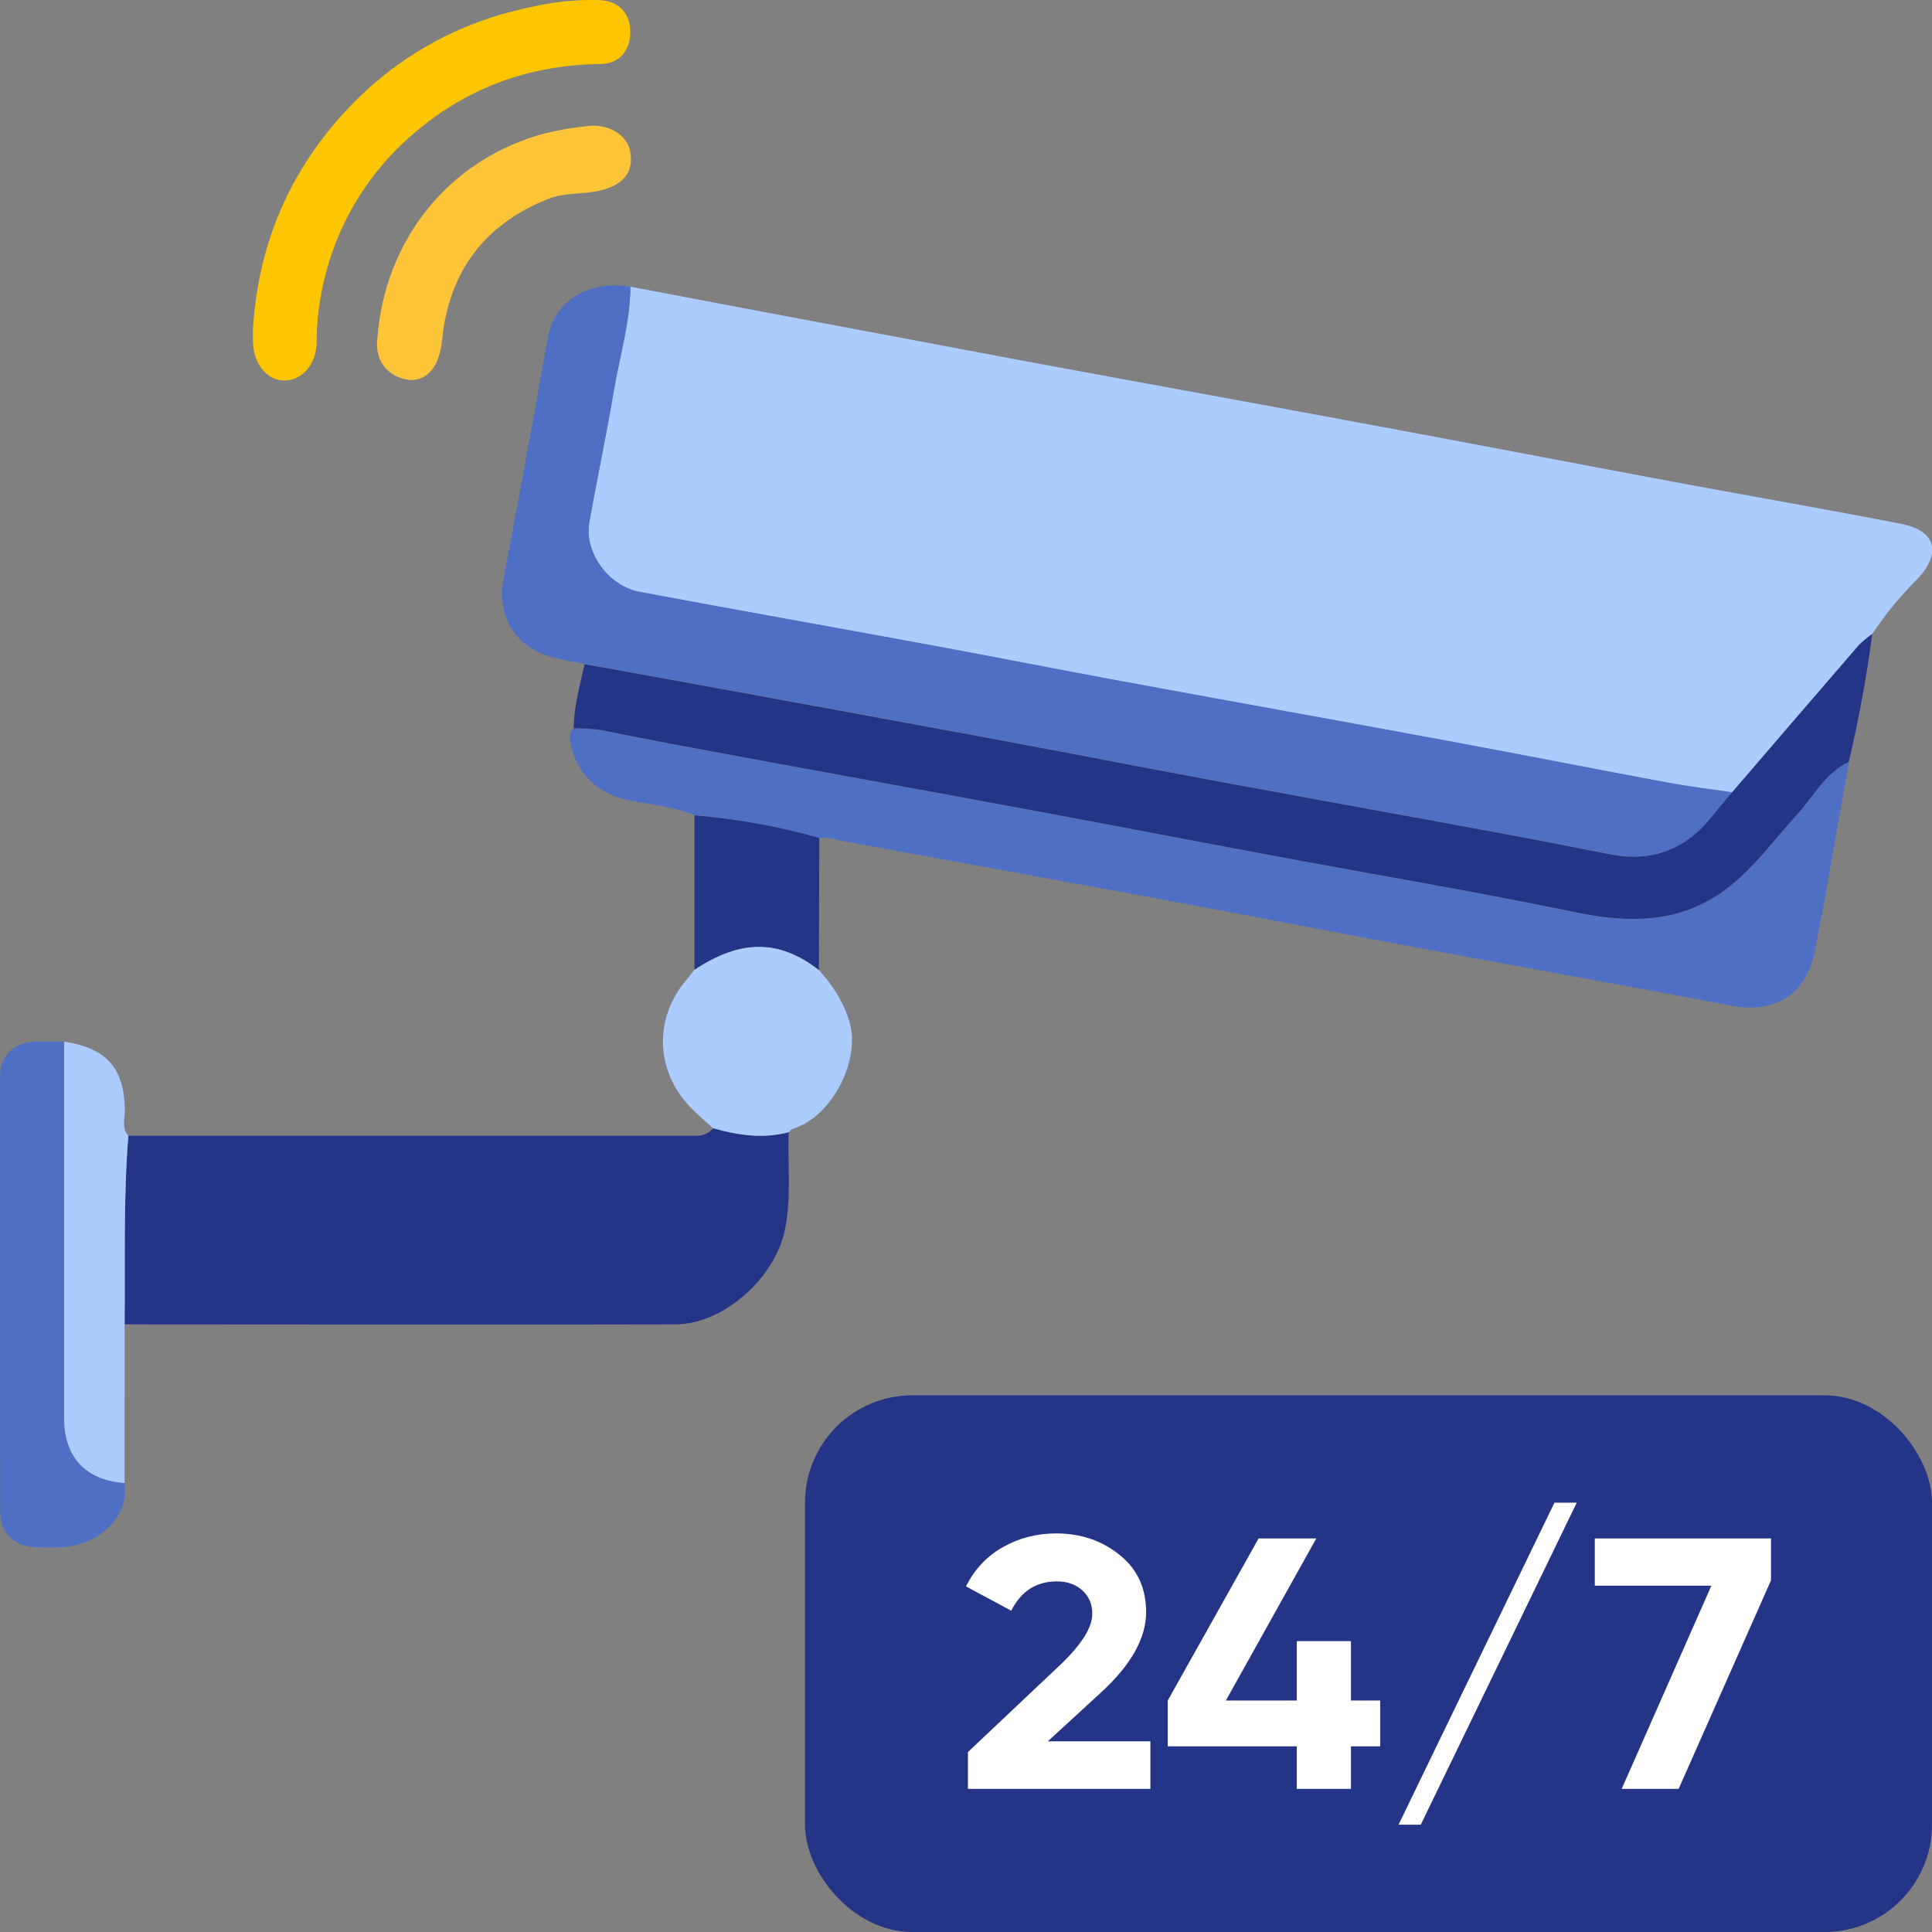
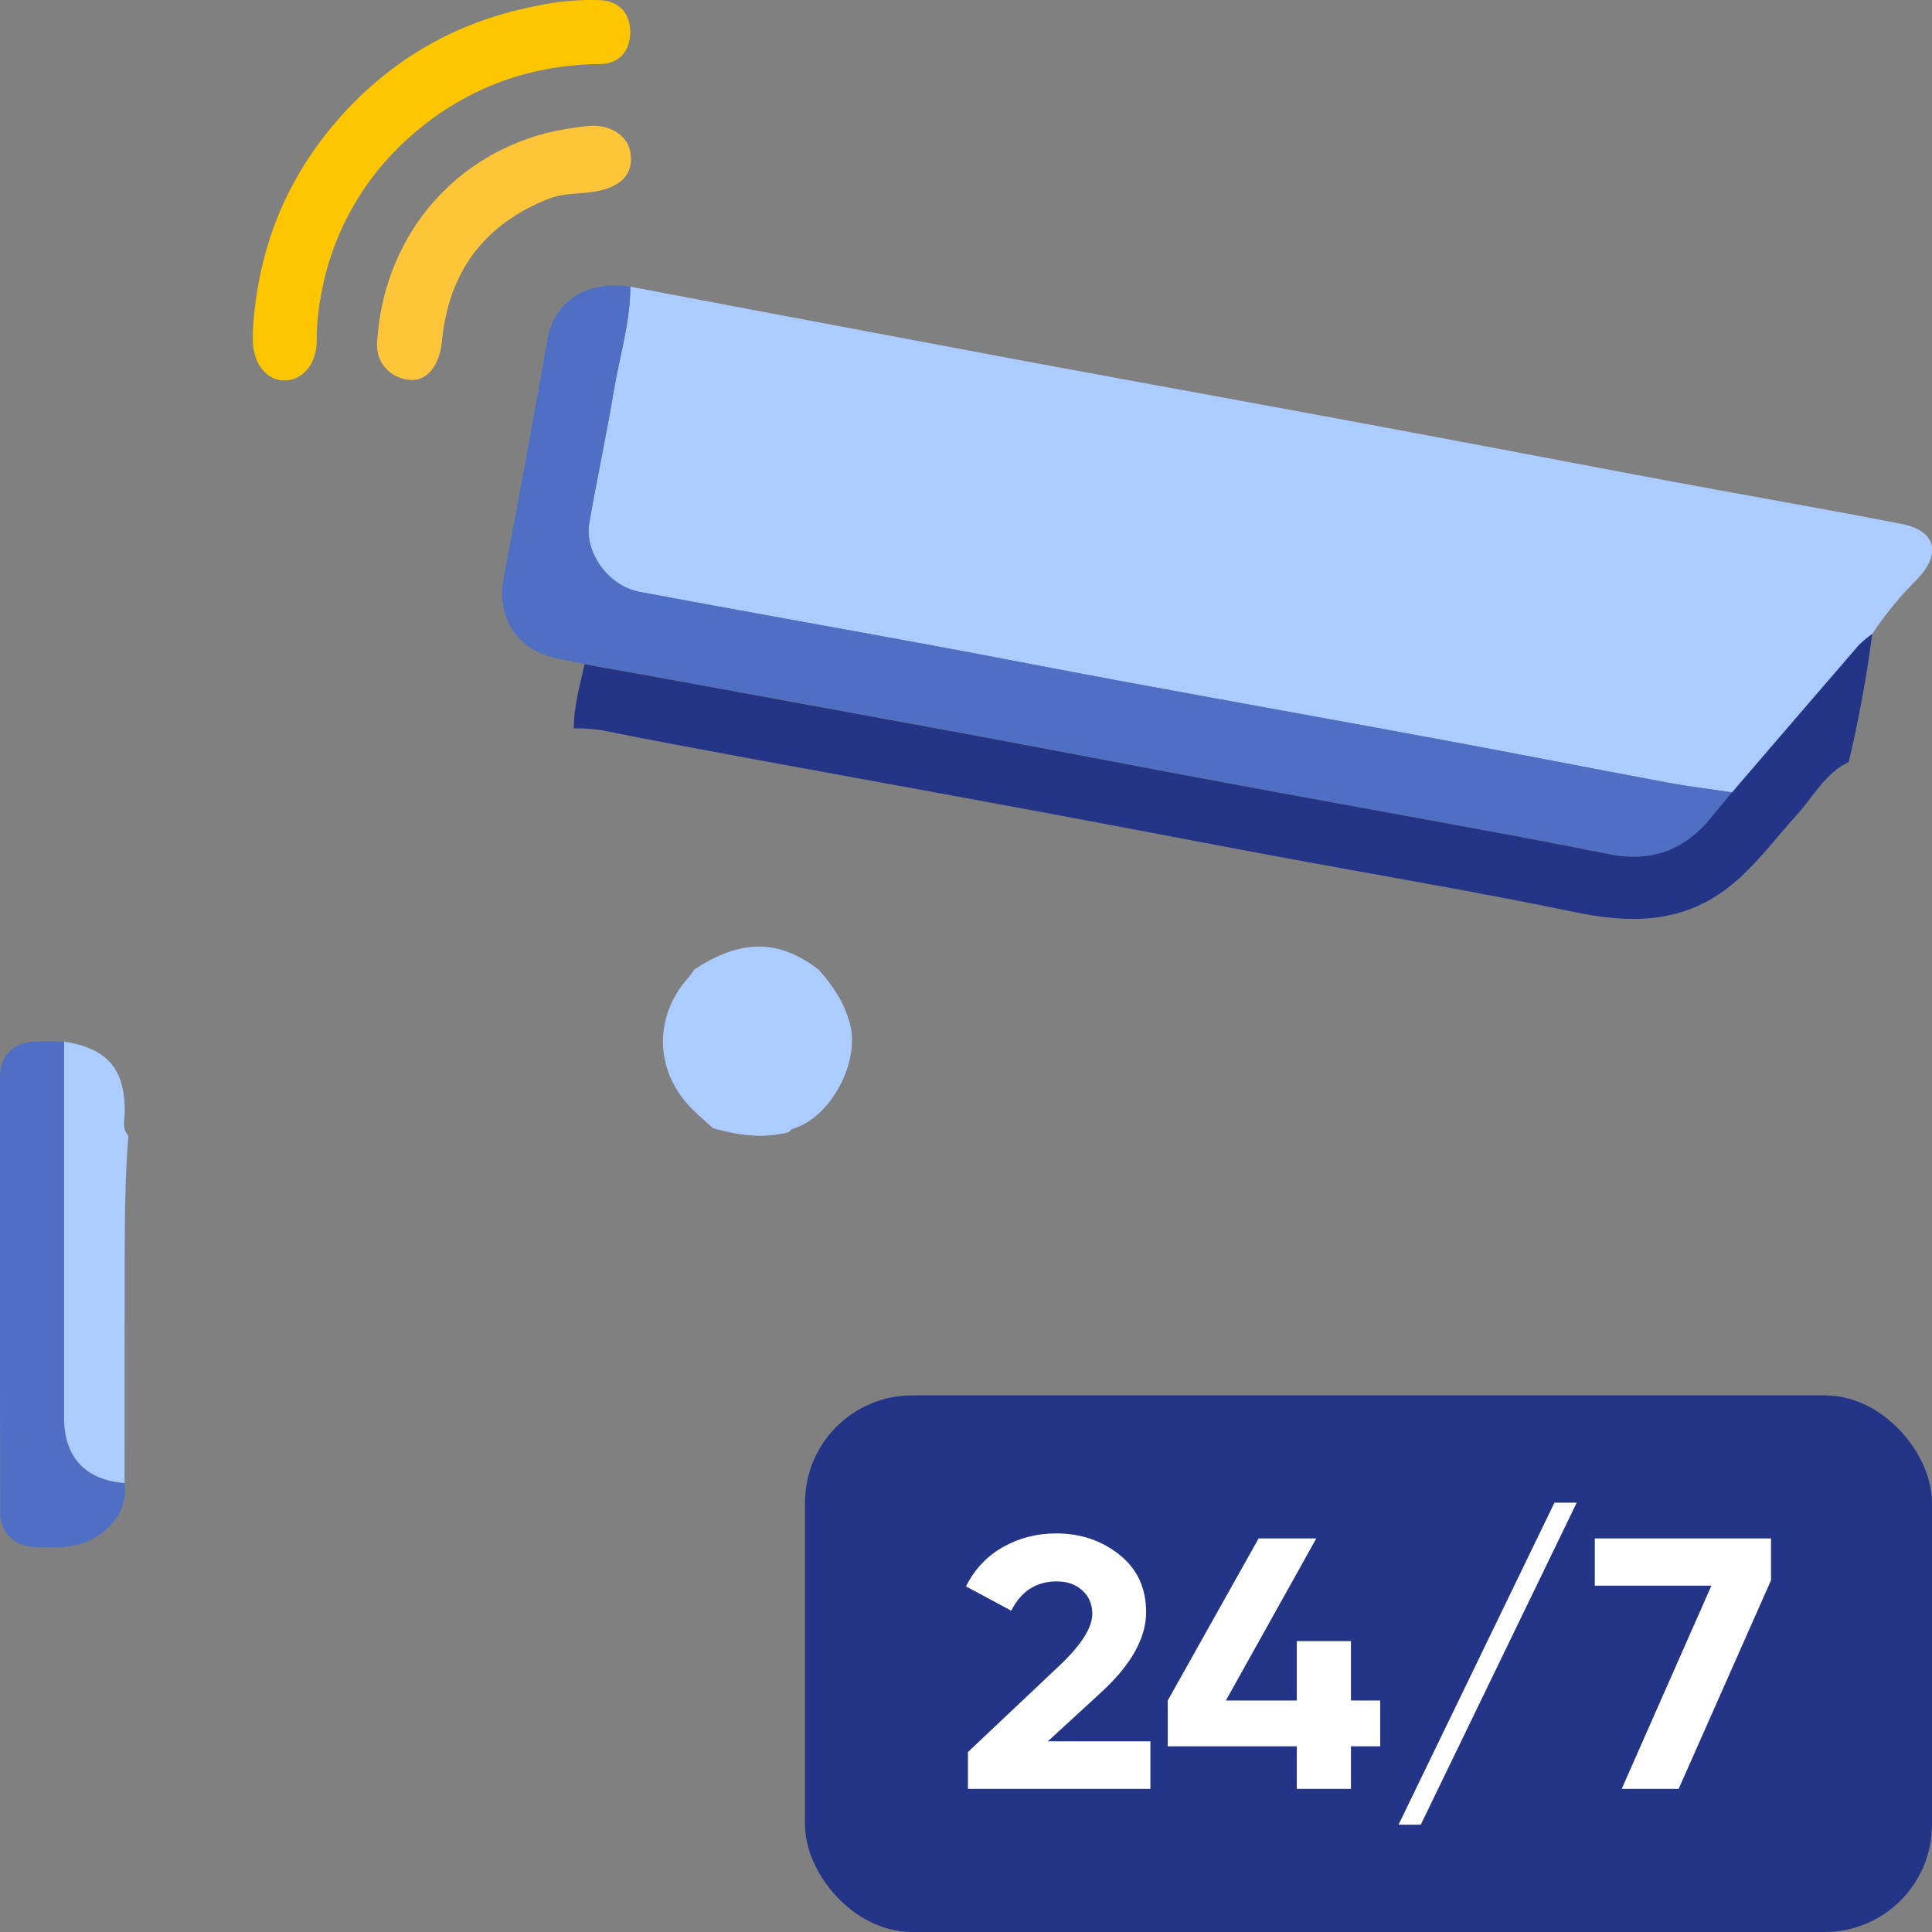
<svg xmlns="http://www.w3.org/2000/svg" width="36" height="36" viewBox="0 0 36 36" fill="none">
  <rect x="0" y="0" width="36" height="36" fill="#808080" stroke="none" />
  <g clip-path="url(#clip0_11664_48077)">
    <path d="M11.746 5.342C12.487 5.483 13.229 5.624 13.97 5.764C15.684 6.087 17.398 6.409 19.111 6.731C21.306 7.138 23.502 7.535 25.697 7.944C27.537 8.286 29.375 8.64 31.214 8.984C32.621 9.246 34.028 9.488 35.434 9.763C36.073 9.888 36.182 10.31 35.726 10.79C35.412 11.102 35.131 11.445 34.886 11.813C34.802 11.875 34.723 11.943 34.649 12.016C33.855 12.931 33.065 13.848 32.277 14.767C31.875 14.707 31.471 14.66 31.072 14.585C29.666 14.323 28.265 14.047 26.86 13.787C24.872 13.418 22.883 13.062 20.895 12.695C19.718 12.478 18.544 12.246 17.368 12.028C15.552 11.694 13.733 11.371 11.918 11.032C11.332 10.922 10.881 10.293 10.979 9.738C11.125 8.915 11.301 8.097 11.438 7.272C11.546 6.63 11.74 6.003 11.746 5.342Z" fill="#ACCCFF" />
-     <path d="M2.391 21.163H12.771C12.956 21.163 13.15 21.192 13.29 21.023C13.753 21.154 14.219 21.223 14.696 21.097C14.675 21.702 14.75 22.309 14.626 22.913C14.449 23.802 13.487 24.672 12.598 24.677C9.172 24.686 5.746 24.677 2.32 24.677C2.333 23.505 2.296 22.333 2.391 21.163Z" fill="#243588" />
    <path d="M11.746 5.342C11.746 6 11.549 6.627 11.441 7.269C11.301 8.093 11.128 8.911 10.982 9.735C10.884 10.289 11.334 10.918 11.92 11.028C13.736 11.368 15.555 11.69 17.37 12.025C18.547 12.242 19.721 12.474 20.898 12.692C22.885 13.058 24.875 13.415 26.863 13.783C28.27 14.043 29.67 14.32 31.075 14.582C31.474 14.656 31.878 14.704 32.28 14.764C32.161 14.904 32.039 15.045 31.924 15.194C31.432 15.821 30.799 16.072 30.011 15.916C29.361 15.789 28.712 15.661 28.061 15.54C26.326 15.22 24.588 14.907 22.856 14.585C21.314 14.299 19.775 14 18.233 13.713C16.487 13.388 14.739 13.068 12.992 12.751C12.295 12.623 11.598 12.499 10.901 12.373C10.674 12.325 10.442 12.293 10.221 12.225C9.573 12.027 9.257 11.445 9.385 10.775C9.666 9.291 9.939 7.806 10.203 6.32C10.322 5.617 10.936 5.216 11.746 5.342Z" fill="#4E6FC4" />
-     <path d="M12.942 15.189C12.544 15.028 12.118 14.992 11.703 14.908C11.15 14.799 10.739 14.411 10.635 13.857C10.616 13.757 10.591 13.646 10.694 13.569C10.869 13.569 11.043 13.583 11.216 13.611C12.116 13.794 13.019 13.963 13.923 14.128C15.66 14.449 17.399 14.761 19.136 15.085C20.679 15.371 22.22 15.668 23.763 15.956C25.626 16.303 27.496 16.617 29.351 17.001C30.358 17.212 31.304 17.206 32.154 16.579C32.672 16.195 33.049 15.665 33.481 15.188C33.791 14.848 34.003 14.408 34.449 14.203C34.302 15.039 34.157 15.875 34.009 16.711C33.952 17.031 33.882 17.349 33.826 17.67C33.678 18.514 33.091 18.897 32.257 18.738C30.291 18.364 28.318 18.014 26.354 17.648C24.806 17.36 23.268 17.059 21.724 16.773C19.733 16.405 17.741 16.045 15.75 15.68C15.59 15.651 15.434 15.591 15.267 15.618C14.507 15.401 13.729 15.258 12.942 15.189Z" fill="#4E6FC4" />
    <path d="M34.448 14.199C34.003 14.41 33.791 14.847 33.481 15.184C33.048 15.658 32.671 16.191 32.154 16.575C31.303 17.208 30.358 17.208 29.35 16.997C27.495 16.613 25.622 16.299 23.763 15.952C22.219 15.664 20.678 15.367 19.135 15.081C17.398 14.758 15.659 14.444 13.922 14.124C13.018 13.957 12.115 13.79 11.215 13.607C11.041 13.581 10.866 13.569 10.691 13.572C10.691 13.163 10.807 12.772 10.893 12.376C11.59 12.502 12.287 12.626 12.983 12.754C14.731 13.073 16.478 13.394 18.225 13.716C19.767 14.003 21.306 14.302 22.848 14.588C24.583 14.91 26.32 15.221 28.052 15.543C28.704 15.663 29.353 15.792 30.003 15.919C30.791 16.075 31.423 15.824 31.916 15.196C32.03 15.05 32.153 14.91 32.272 14.767C33.061 13.848 33.851 12.931 34.641 12.015C34.718 11.942 34.8 11.874 34.886 11.813C34.782 12.615 34.635 13.412 34.448 14.199Z" fill="#243588" />
    <path d="M2.321 27.633C2.417 28.259 1.843 28.785 1.173 28.828C0.998 28.837 0.822 28.837 0.646 28.828C0.267 28.814 0.004 28.561 0.004 28.183C-0.002 25.475 -0.003 22.77 2.45922e-05 20.068C2.45922e-05 19.667 0.262 19.419 0.665 19.408C0.841 19.403 1.016 19.408 1.191 19.408V26.429C1.196 27.152 1.599 27.583 2.321 27.633Z" fill="#4E6FC4" />
    <path d="M4.712 6.156C4.797 4.726 5.275 3.45 6.198 2.345C7.196 1.155 8.456 0.411 9.978 0.114C10.376 0.025 10.785 -0.012 11.193 0.003C11.54 0.027 11.745 0.251 11.744 0.601C11.742 0.951 11.535 1.188 11.189 1.193C9.823 1.207 8.623 1.665 7.614 2.571C6.751 3.341 6.175 4.381 5.978 5.52C5.927 5.796 5.901 6.075 5.901 6.355C5.901 6.777 5.639 7.089 5.303 7.09C4.968 7.092 4.712 6.773 4.712 6.332V6.156Z" fill="#FDC600" />
    <path d="M14.695 21.097C14.218 21.223 13.753 21.154 13.288 21.023C13.161 20.907 13.029 20.796 12.906 20.675C12.195 19.971 12.168 18.942 12.836 18.206C12.873 18.161 12.907 18.114 12.939 18.065C13.8 17.495 14.516 17.497 15.255 18.069C15.517 18.363 15.726 18.671 15.837 19.072C16.029 19.775 15.491 20.823 14.772 21.033C14.744 21.042 14.721 21.075 14.695 21.097Z" fill="#ACCCFF" />
    <path d="M2.321 27.633C1.599 27.583 1.196 27.152 1.196 26.429V19.409C1.991 19.531 2.321 19.909 2.326 20.696C2.326 20.852 2.263 21.024 2.392 21.165C2.298 22.334 2.334 23.506 2.322 24.677C2.321 25.662 2.321 26.647 2.321 27.633Z" fill="#ACCCFF" />
    <path d="M7.033 6.298C7.166 4.51 8.328 2.964 10.182 2.478C10.431 2.419 10.683 2.376 10.937 2.35C11.329 2.299 11.679 2.506 11.741 2.812C11.816 3.189 11.633 3.443 11.183 3.55C10.868 3.626 10.537 3.581 10.222 3.704C9.014 4.183 8.361 5.07 8.235 6.354C8.192 6.804 7.969 7.097 7.647 7.08C7.361 7.065 6.963 6.831 7.033 6.298Z" fill="#FEC538" />
-     <path d="M15.258 18.073C14.519 17.5 13.802 17.499 12.941 18.069C12.941 17.11 12.941 16.151 12.941 15.192C13.728 15.258 14.507 15.399 15.267 15.614L15.258 18.073Z" fill="#243588" />
    <rect x="15" y="26" width="21" height="10" rx="2" fill="#243588" />
    <path d="M18.036 33.333V32.647L19.772 31.007C20.16 30.633 20.353 30.322 20.353 30.073C20.353 29.891 20.291 29.744 20.165 29.633C20.044 29.522 19.886 29.467 19.692 29.467C19.31 29.467 19.027 29.649 18.843 30.013L18 29.56C18.16 29.24 18.39 28.996 18.69 28.827C18.99 28.658 19.32 28.573 19.678 28.573C20.138 28.573 20.533 28.707 20.862 28.973C21.191 29.236 21.356 29.591 21.356 30.04C21.356 30.524 21.077 31.022 20.52 31.533L19.525 32.447H21.436V33.333H18.036Z" fill="white" />
    <path d="M25.718 31.687V32.54H25.173V33.333H24.164V32.54H21.759V31.687L23.452 28.667H24.527L22.842 31.687H24.164V30.58H25.173V31.687H25.718Z" fill="white" />
    <path d="M26.474 34H26.06L28.965 28H29.38L26.474 34Z" fill="white" />
    <path d="M29.717 28.667H33V29.447L31.279 33.333H30.218L31.889 29.547H29.717V28.667Z" fill="white" />
  </g>
  <defs>
    <clipPath id="clip0_11664_48077">
      <rect width="36" height="36" fill="white" />
    </clipPath>
  </defs>
</svg>